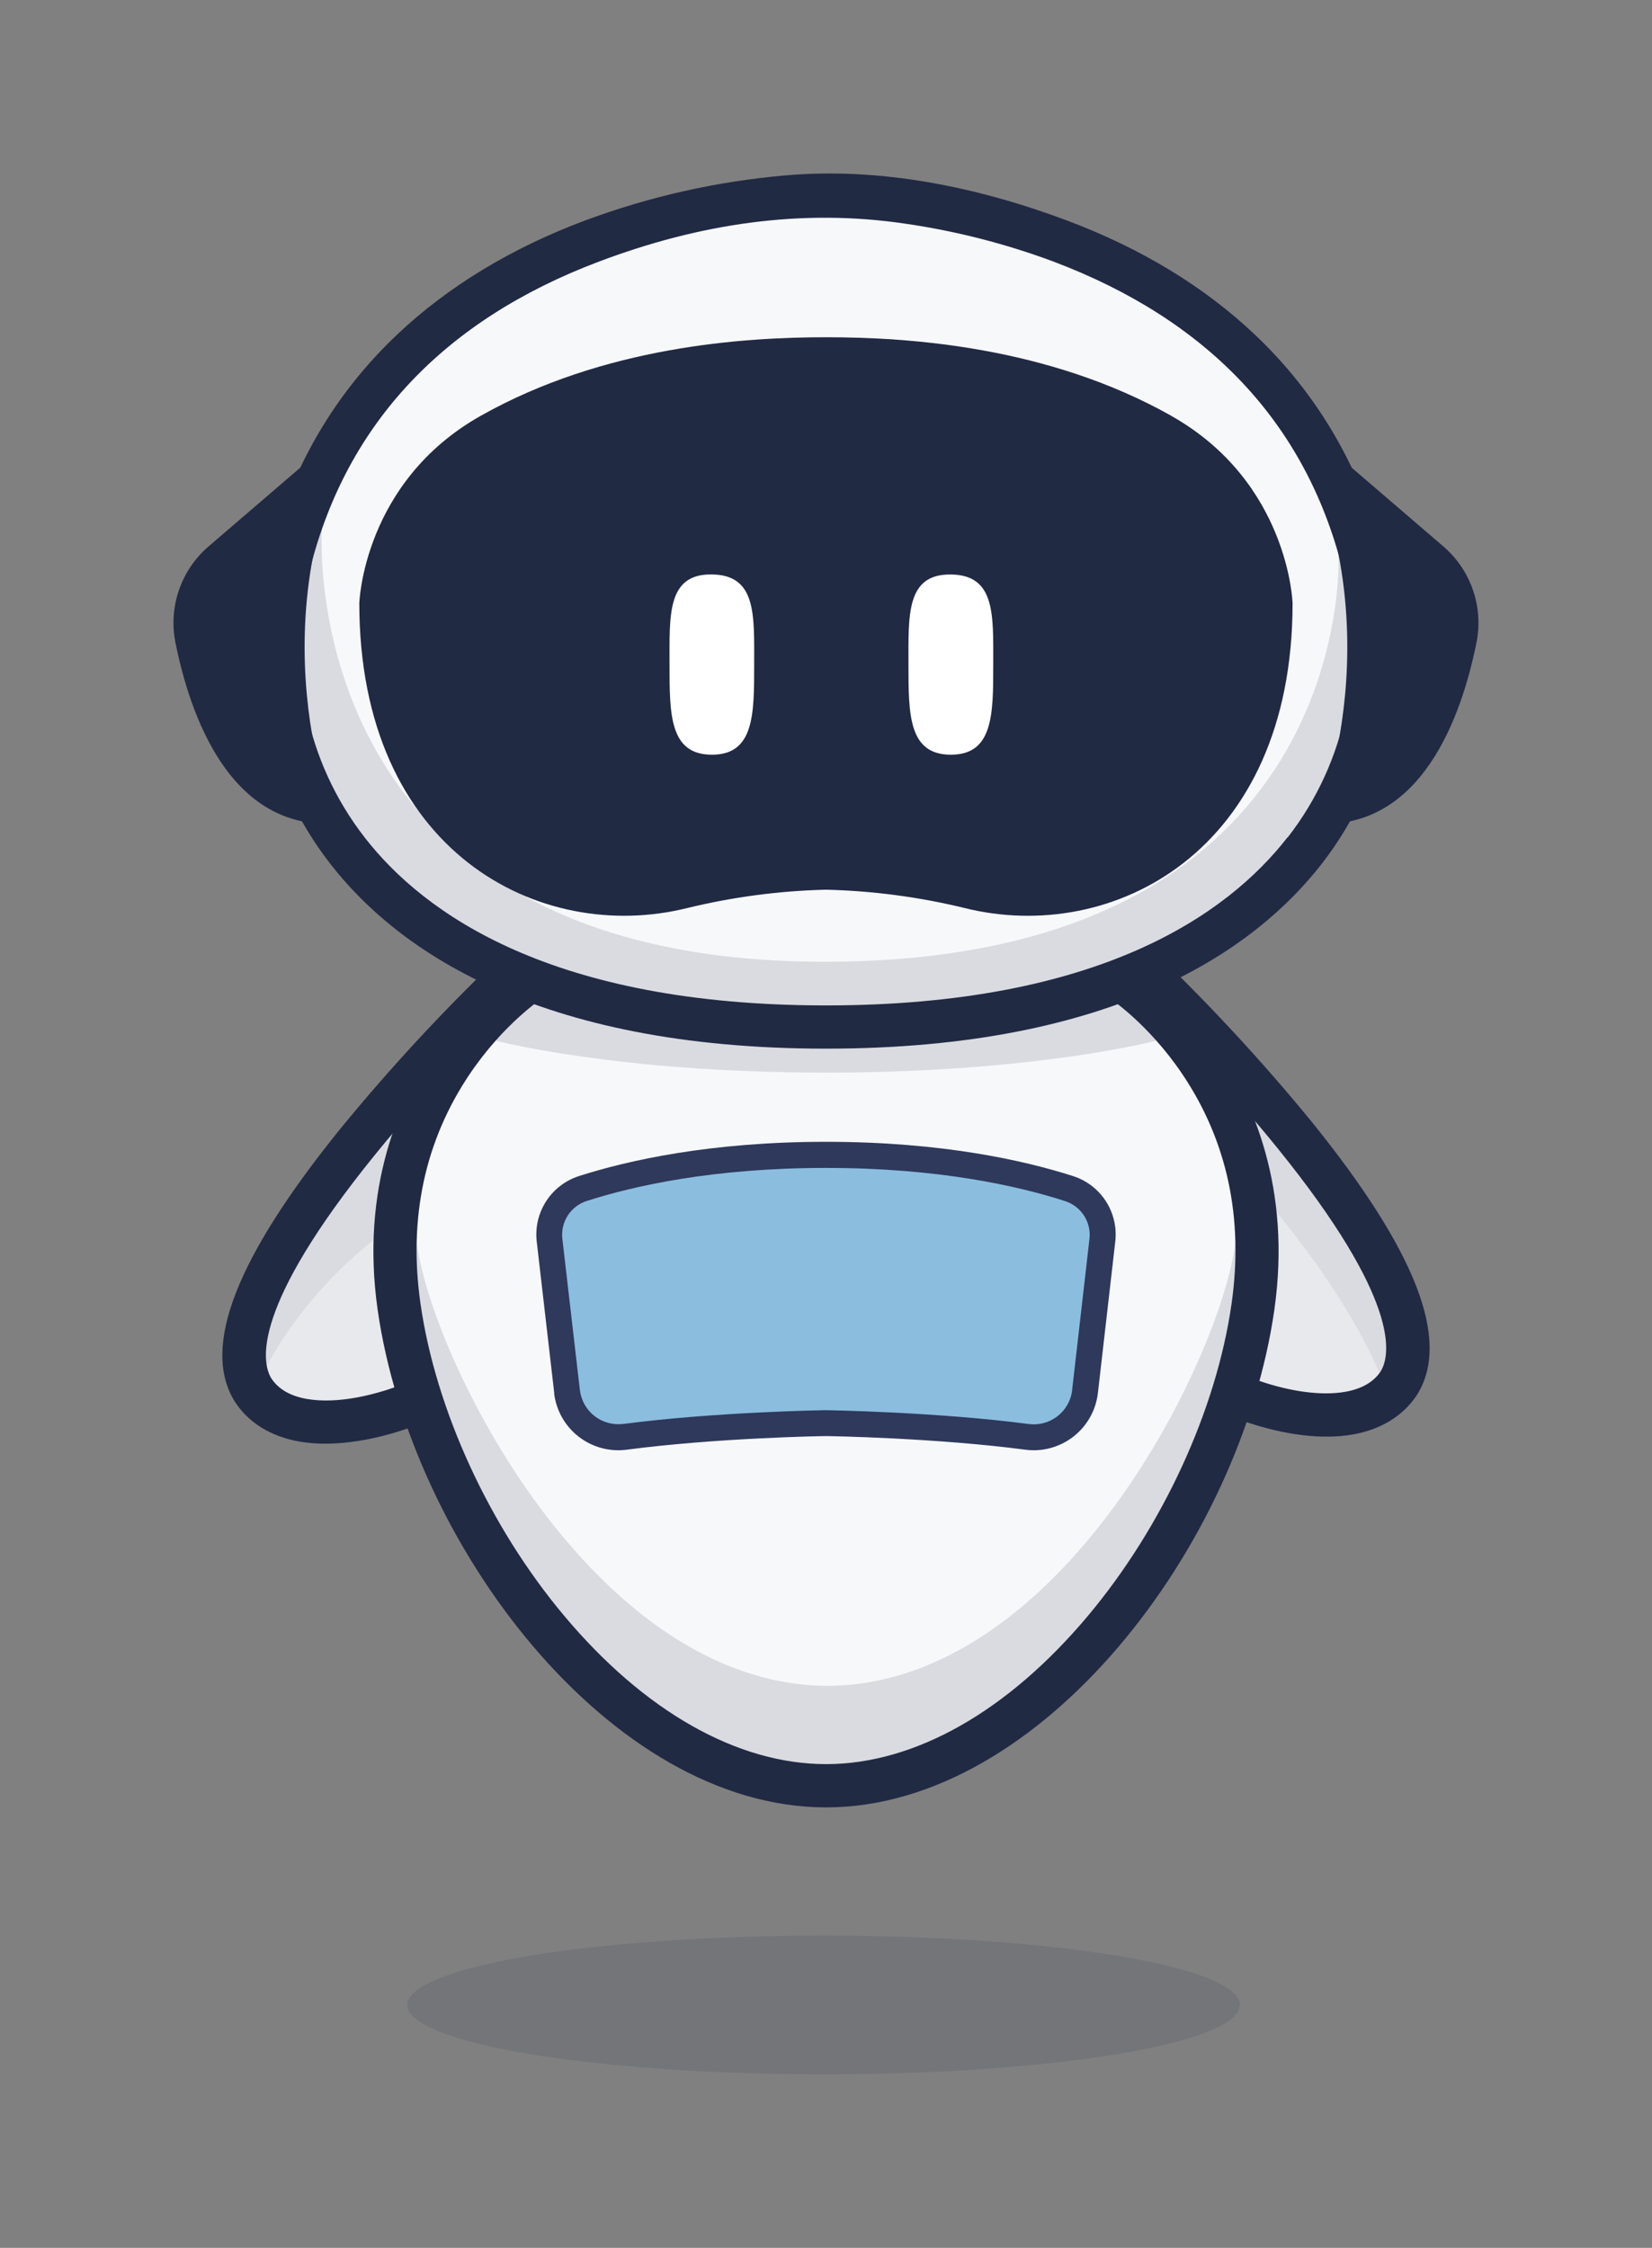
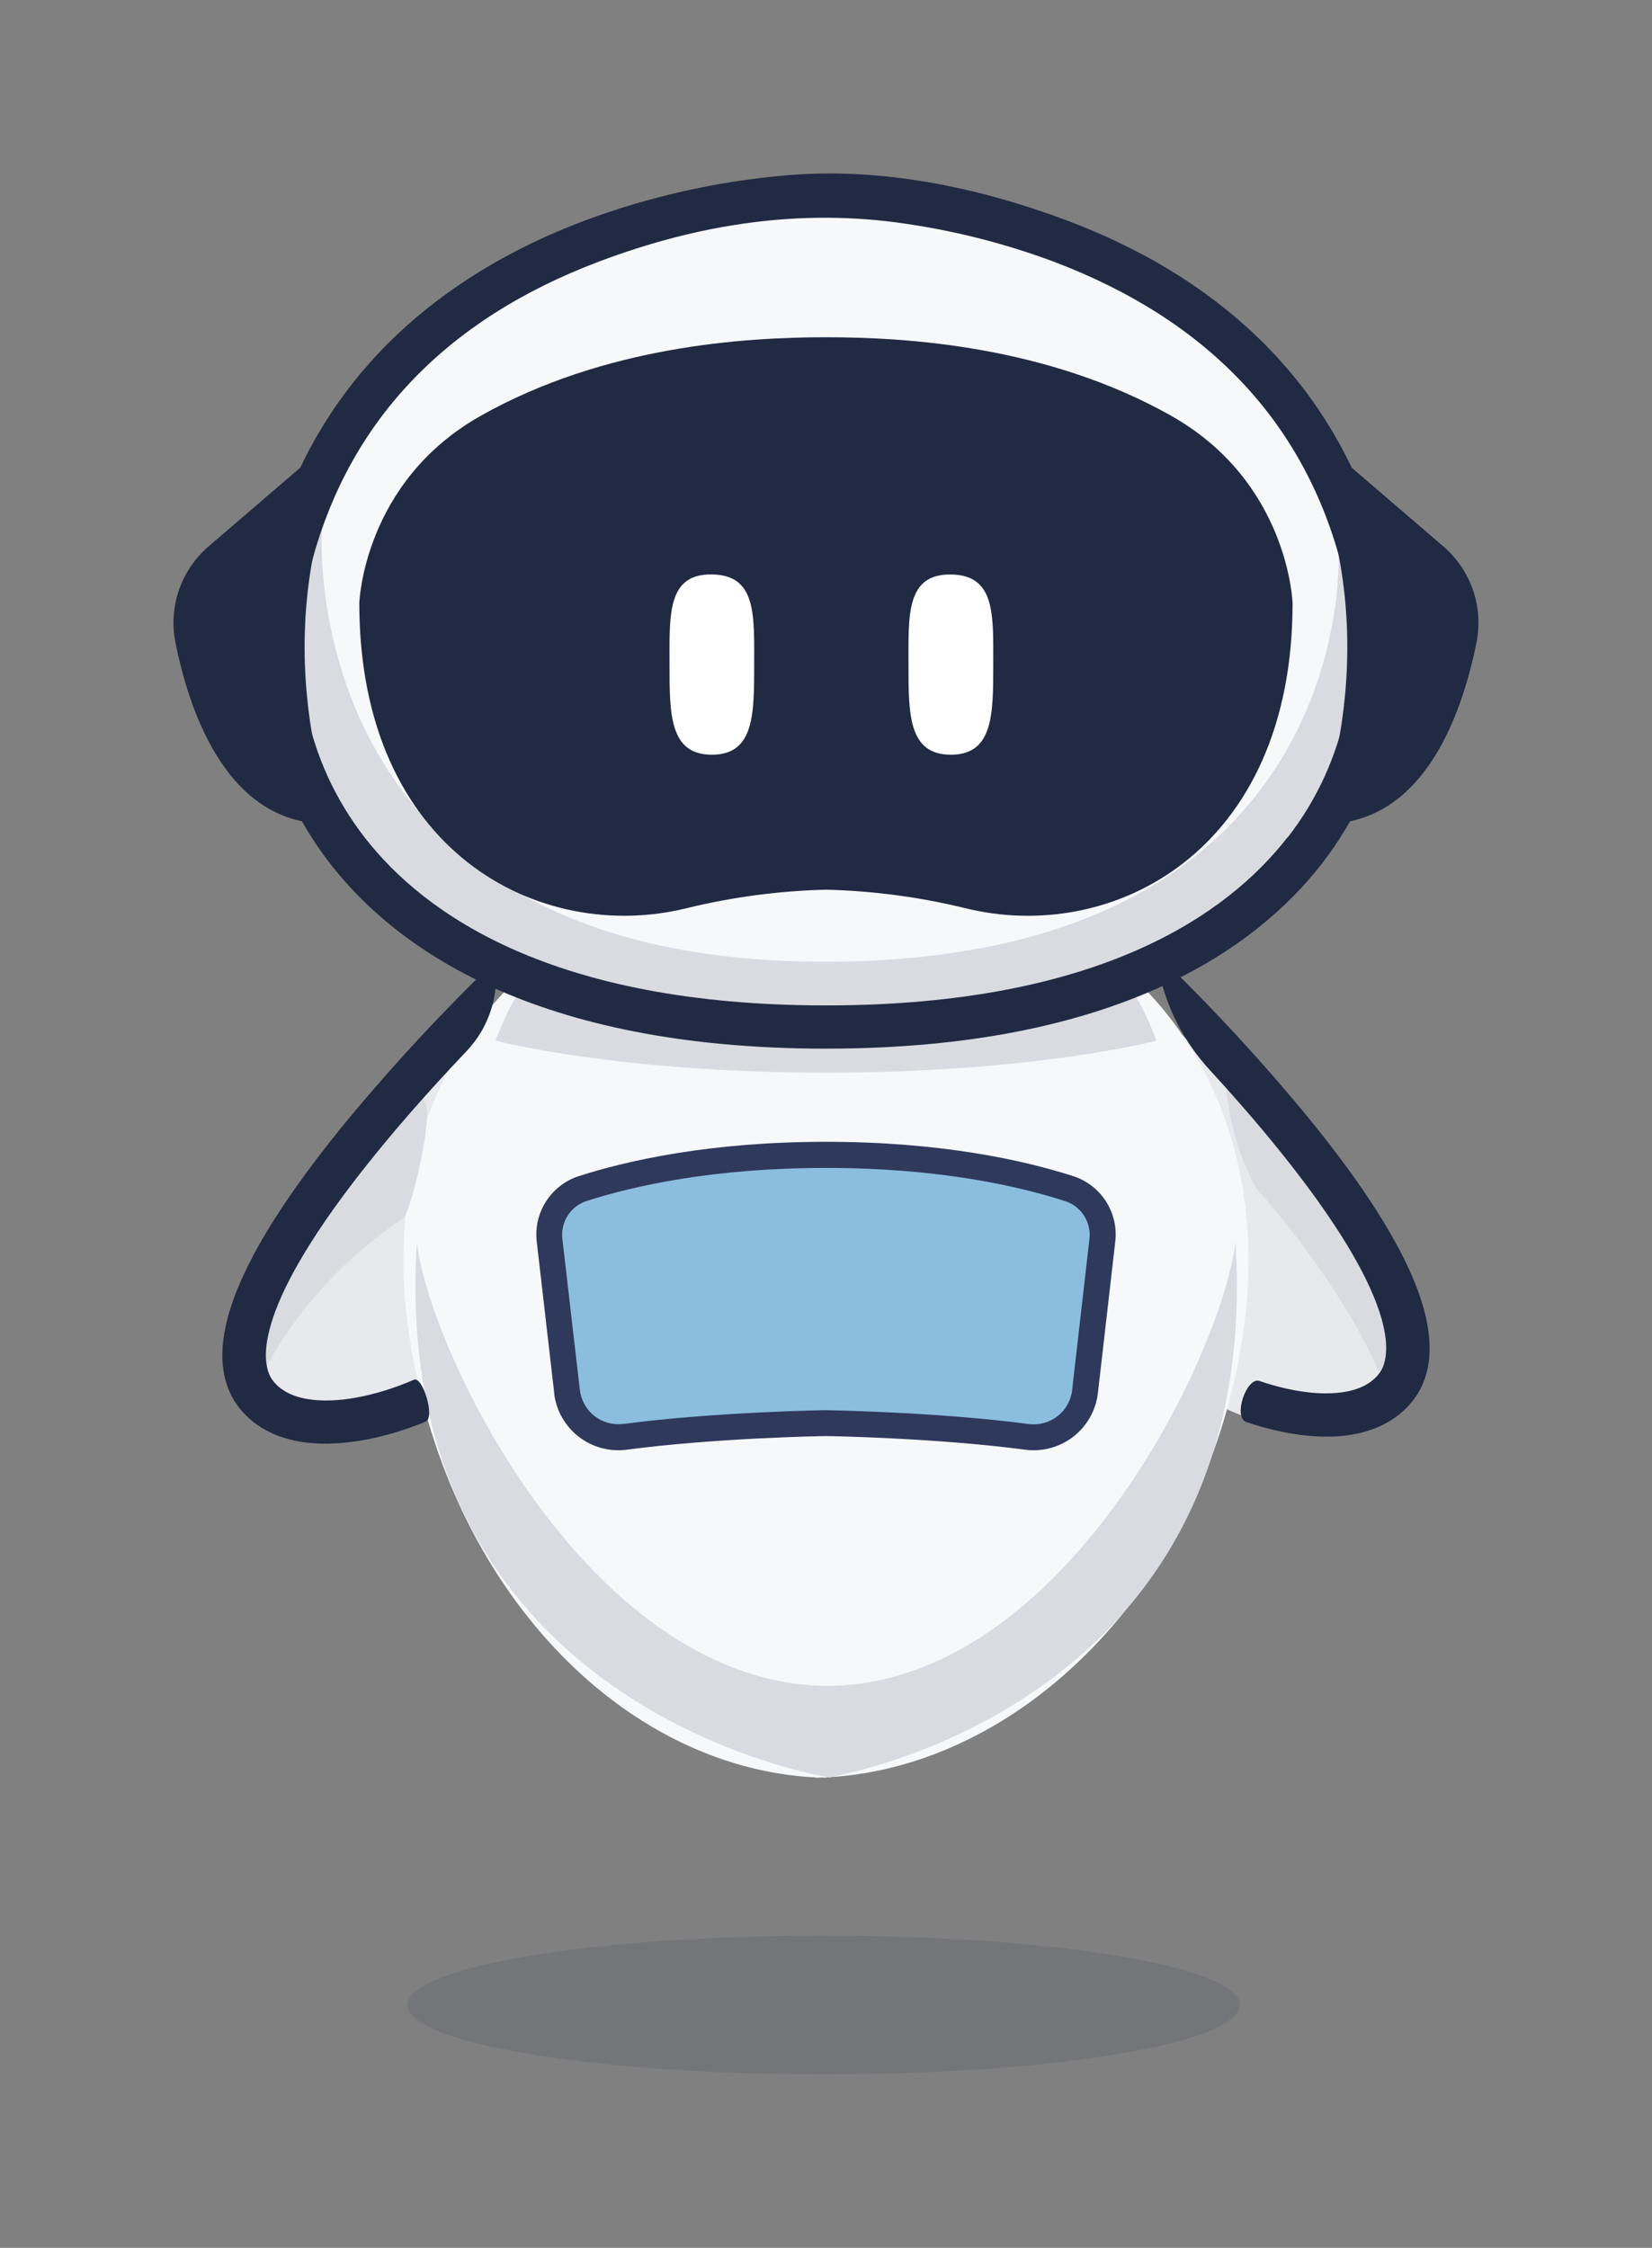
<svg xmlns="http://www.w3.org/2000/svg" id="Ebene_1" data-name="Ebene 1" viewBox="0 0 606.98 825.69">
  <rect x="0" y="0" width="606.98" height="825.69" fill="#808080" stroke="none" />
  <defs>
    <style>.cls-1{fill:none;}.cls-2{clip-path:url(#clip-path);}.cls-3{clip-path:url(#clip-path-2);}.cls-4{fill:#f7f8fa;}.cls-5{clip-path:url(#clip-path-3);}.cls-6{fill:#e9f3f4;}.cls-7{clip-path:url(#clip-path-5);}.cls-8{clip-path:url(#clip-path-7);}.cls-9{clip-path:url(#clip-path-9);}.cls-10{fill:#e8e9ed;}.cls-11{clip-path:url(#clip-path-11);}.cls-12{clip-path:url(#clip-path-13);}.cls-13{clip-path:url(#clip-path-15);}.cls-14{clip-path:url(#clip-path-17);}.cls-15{clip-path:url(#clip-path-19);}.cls-16{clip-path:url(#clip-path-21);}.cls-17{clip-path:url(#clip-path-23);}.cls-18{clip-path:url(#clip-path-25);}.cls-19{clip-path:url(#clip-path-27);}.cls-20{clip-path:url(#clip-path-29);}.cls-21{clip-path:url(#clip-path-31);}.cls-22{clip-path:url(#clip-path-33);}.cls-23{clip-path:url(#clip-path-35);}.cls-24{clip-path:url(#clip-path-37);}.cls-25{clip-path:url(#clip-path-39);}.cls-26{clip-path:url(#clip-path-41);}.cls-27{clip-path:url(#clip-path-43);}.cls-28{clip-path:url(#clip-path-45);}.cls-29{clip-path:url(#clip-path-47);}.cls-30{clip-path:url(#clip-path-49);}.cls-31{clip-path:url(#clip-path-51);}.cls-32{clip-path:url(#clip-path-53);}.cls-33{clip-path:url(#clip-path-55);}.cls-34{clip-path:url(#clip-path-57);}.cls-35{clip-path:url(#clip-path-59);}.cls-36{clip-path:url(#clip-path-61);}.cls-37{clip-path:url(#clip-path-63);}.cls-38{clip-path:url(#clip-path-65);}.cls-39{clip-path:url(#clip-path-67);}.cls-40{clip-path:url(#clip-path-69);}.cls-41{clip-path:url(#clip-path-71);}.cls-42{clip-path:url(#clip-path-73);}.cls-43{clip-path:url(#clip-path-75);}.cls-44{clip-path:url(#clip-path-77);}.cls-45{clip-path:url(#clip-path-79);}.cls-46{clip-path:url(#clip-path-81);}.cls-47{clip-path:url(#clip-path-83);}.cls-48{clip-path:url(#clip-path-85);}.cls-49{clip-path:url(#clip-path-87);}.cls-50{clip-path:url(#clip-path-89);}.cls-51{clip-path:url(#clip-path-91);}.cls-52{clip-path:url(#clip-path-93);}.cls-53{clip-path:url(#clip-path-95);}.cls-54{clip-path:url(#clip-path-97);}.cls-55{clip-path:url(#clip-path-99);}.cls-56{clip-path:url(#clip-path-101);}.cls-57{clip-path:url(#clip-path-103);}.cls-58{clip-path:url(#clip-path-105);}.cls-59{clip-path:url(#clip-path-107);}.cls-60{clip-path:url(#clip-path-109);}.cls-61{clip-path:url(#clip-path-111);}.cls-62{clip-path:url(#clip-path-113);}.cls-63{clip-path:url(#clip-path-115);}.cls-64{clip-path:url(#clip-path-117);}.cls-65{clip-path:url(#clip-path-119);}.cls-66{clip-path:url(#clip-path-121);}.cls-67{clip-path:url(#clip-path-123);}.cls-68{clip-path:url(#clip-path-125);}.cls-69{clip-path:url(#clip-path-127);}.cls-70{clip-path:url(#clip-path-129);}.cls-71{clip-path:url(#clip-path-131);}.cls-72{clip-path:url(#clip-path-133);}.cls-73{clip-path:url(#clip-path-135);}.cls-74{clip-path:url(#clip-path-137);}.cls-75{clip-path:url(#clip-path-139);}.cls-76{clip-path:url(#clip-path-141);}.cls-77{clip-path:url(#clip-path-143);}.cls-78{clip-path:url(#clip-path-145);}.cls-79{clip-path:url(#clip-path-147);}.cls-80{clip-path:url(#clip-path-149);}.cls-81{clip-path:url(#clip-path-151);}.cls-82{clip-path:url(#clip-path-153);}.cls-83{clip-path:url(#clip-path-155);}.cls-84{clip-path:url(#clip-path-157);}.cls-85{clip-path:url(#clip-path-159);}.cls-86{clip-path:url(#clip-path-161);}.cls-87{fill:#d9dbe1;}.cls-88{clip-path:url(#clip-path-163);}.cls-89{clip-path:url(#clip-path-165);}.cls-90{clip-path:url(#clip-path-167);}.cls-91{clip-path:url(#clip-path-169);}.cls-92{clip-path:url(#clip-path-171);}.cls-93{fill:#212a43;}.cls-94{clip-path:url(#clip-path-173);}.cls-95{clip-path:url(#clip-path-175);}.cls-96{clip-path:url(#clip-path-177);}.cls-97{fill:#fff;}.cls-98{clip-path:url(#clip-path-179);}.cls-99{clip-path:url(#clip-path-181);}.cls-100{clip-path:url(#clip-path-182);}.cls-101{clip-path:url(#clip-path-183);}.cls-102{clip-path:url(#clip-path-185);}.cls-103{clip-path:url(#clip-path-187);}.cls-104{clip-path:url(#clip-path-189);}.cls-105{clip-path:url(#clip-path-190);}.cls-106{clip-path:url(#clip-path-191);}.cls-107{clip-path:url(#clip-path-192);}.cls-108{clip-path:url(#clip-path-193);}.cls-109{fill:#8bbddf;}.cls-110{clip-path:url(#clip-path-195);}.cls-111{fill:#2e395b;}.cls-112{clip-path:url(#clip-path-197);}.cls-113{fill:#000e36;isolation:isolate;opacity:0.09;}</style>
    <clipPath id="clip-path">
      <path class="cls-1" d="M309.1,72v-.47s-1,.06-2.83.21c-1.75-.15-2.71-.21-2.74-.21V72c-32.47,3.07-195.91,24.94-200,154.65-4.24,135.46,162.11,148.83,200,150v.09h5.57v-.09c37.38-1.13,198.62-14.56,194.39-150C499.4,97.17,341,75.16,309.1,72Z" />
    </clipPath>
    <clipPath id="clip-path-2">
      <rect class="cls-1" x="-13998.89" y="-7829.15" width="19782.49" height="11599.27" />
    </clipPath>
    <clipPath id="clip-path-3">
      <polygon class="cls-1" points="303.49 71.57 303.49 71.57 303.49 71.57 303.49 71.57" />
    </clipPath>
    <clipPath id="clip-path-5">
      <path class="cls-1" d="M303.49,71.57Z" />
    </clipPath>
    <clipPath id="clip-path-7">
      <path class="cls-1" d="M309.1,72v-.47s-1,.06-2.83.21c-1.75-.15-2.71-.21-2.74-.21V72c-25.91,2.43-135,16.83-180.24,88.22C276.1,190.72,378.1,146.62,432.1,110.45c-47.82-29-105.16-36.65-123-38.39" />
    </clipPath>
    <clipPath id="clip-path-9">
      <path class="cls-1" d="M88.33,503.45c-12.87-44.8,105.88-142.3,105.88-142.3l32.55,24.78q-28.69,46.31-34.43,63.1c-6.81,20-.43,34.4,0,41.72l-31.05,21.84S101.2,548.15,88.33,503.45Z" />
    </clipPath>
    <clipPath id="clip-path-11">
      <path class="cls-1" d="M513.74,503.45c12.87-44.75-103-145.15-103-145.15l-37.26,22q35.4,45.26,41.61,63.1c7.24,20.83-2.42,40.37-5.31,47.38l31.05,21.84S500.87,548.22,513.74,503.45Z" />
    </clipPath>
    <clipPath id="clip-path-13">
      <polyline class="cls-1" points="322.88 653.33 325.35 653.33 322.88 653.33" />
    </clipPath>
    <clipPath id="clip-path-15">
      <line class="cls-1" x1="325.35" y1="653.38" x2="325.35" y2="653.38" />
    </clipPath>
    <clipPath id="clip-path-17">
      <line class="cls-1" x1="330.1" y1="653.45" x2="330.1" y2="653.45" />
    </clipPath>
    <clipPath id="clip-path-19">
      <line class="cls-1" x1="325.47" y1="653.38" x2="325.47" y2="653.38" />
    </clipPath>
    <clipPath id="clip-path-21">
      <polyline class="cls-1" points="318.95 653.26 320.58 653.26 318.95 653.26" />
    </clipPath>
    <clipPath id="clip-path-23">
      <polyline class="cls-1" points="320.58 653.29 322.25 653.29 320.58 653.29" />
    </clipPath>
    <clipPath id="clip-path-25">
      <line class="cls-1" x1="322.25" y1="653.32" x2="322.25" y2="653.32" />
    </clipPath>
    <clipPath id="clip-path-27">
      <polyline class="cls-1" points="317.39 653.23 318.95 653.23 317.39 653.23" />
    </clipPath>
    <clipPath id="clip-path-29">
      <line class="cls-1" x1="335.63" y1="653.57" x2="335.63" y2="653.57" />
    </clipPath>
    <clipPath id="clip-path-31">
      <line class="cls-1" x1="334.72" y1="653.55" x2="334.72" y2="653.55" />
    </clipPath>
    <clipPath id="clip-path-33">
      <line class="cls-1" x1="335.34" y1="653.56" x2="335.34" y2="653.56" />
    </clipPath>
    <clipPath id="clip-path-35">
      <path class="cls-1" d="M334.41,653.55Z" />
    </clipPath>
    <clipPath id="clip-path-37">
      <polyline class="cls-1" points="331.27 653.45 332.27 653.45 331.27 653.45" />
    </clipPath>
    <clipPath id="clip-path-39">
      <line class="cls-1" x1="330.7" y1="653.45" x2="330.7" y2="653.45" />
    </clipPath>
    <clipPath id="clip-path-41">
      <polyline class="cls-1" points="333.55 653.53 334.41 653.53 333.55 653.53" />
    </clipPath>
    <clipPath id="clip-path-43">
      <polyline class="cls-1" points="332.31 653.51 333.55 653.51 332.31 653.51" />
    </clipPath>
    <clipPath id="clip-path-45">
      <path class="cls-1" d="M334.45,653.55Z" />
    </clipPath>
    <clipPath id="clip-path-47">
      <line class="cls-1" x1="305.15" y1="653" x2="305.15" y2="653" />
    </clipPath>
    <clipPath id="clip-path-49">
      <line class="cls-1" x1="304.77" y1="652.99" x2="304.77" y2="652.99" />
    </clipPath>
    <clipPath id="clip-path-51">
      <polyline class="cls-1" points="307.38 653.04 308.81 653.04 307.38 653.04" />
    </clipPath>
    <clipPath id="clip-path-53">
      <polyline class="cls-1" points="306.34 653.02 307.34 653.02 306.34 653.02" />
    </clipPath>
    <clipPath id="clip-path-55">
      <polyline class="cls-1" points="305.36 653 306.36 653 305.36 653" />
    </clipPath>
    <clipPath id="clip-path-57">
      <line class="cls-1" x1="303.64" y1="652.97" x2="303.64" y2="652.97" />
    </clipPath>
    <clipPath id="clip-path-59">
      <line class="cls-1" x1="303.88" y1="652.98" x2="303.88" y2="652.98" />
    </clipPath>
    <clipPath id="clip-path-61">
      <line class="cls-1" x1="304.16" y1="652.98" x2="304.16" y2="652.98" />
    </clipPath>
    <clipPath id="clip-path-63">
      <line class="cls-1" x1="304.42" y1="652.98" x2="304.42" y2="652.98" />
    </clipPath>
    <clipPath id="clip-path-65">
      <polyline class="cls-1" points="313.52 653.15 315.61 653.15 313.52 653.15" />
    </clipPath>
    <clipPath id="clip-path-67">
      <line class="cls-1" x1="312.1" y1="653.13" x2="312.1" y2="653.13" />
    </clipPath>
    <clipPath id="clip-path-69">
      <polyline class="cls-1" points="312.94 653.14 313.52 653.14 312.94 653.14" />
    </clipPath>
    <clipPath id="clip-path-71">
      <line class="cls-1" x1="312.19" y1="653.13" x2="312.19" y2="653.13" />
    </clipPath>
    <clipPath id="clip-path-73">
      <path class="cls-1" d="M308.81,653.07Z" />
    </clipPath>
    <clipPath id="clip-path-75">
      <polyline class="cls-1" points="315.61 653.19 317.4 653.19 315.61 653.19" />
    </clipPath>
    <clipPath id="clip-path-77">
      <polyline class="cls-1" points="311.18 653.11 312.07 653.11 311.18 653.11" />
    </clipPath>
    <clipPath id="clip-path-79">
      <polyline class="cls-1" points="308.83 653.07 309.92 653.07 308.83 653.07" />
    </clipPath>
    <clipPath id="clip-path-81">
      <polyline class="cls-1" points="309.92 653.09 311.18 653.09 309.92 653.09" />
    </clipPath>
    <clipPath id="clip-path-83">
      <line class="cls-1" x1="334.47" y1="653.55" x2="334.47" y2="653.55" />
    </clipPath>
    <clipPath id="clip-path-85">
      <line class="cls-1" x1="303.49" y1="652.97" x2="303.49" y2="652.97" />
    </clipPath>
    <clipPath id="clip-path-87">
      <line class="cls-1" x1="276.89" y1="653.45" x2="276.89" y2="653.45" />
    </clipPath>
    <clipPath id="clip-path-89">
      <line class="cls-1" x1="276.28" y1="653.45" x2="276.28" y2="653.45" />
    </clipPath>
    <clipPath id="clip-path-91">
      <polyline class="cls-1" points="275.72 653.45 274.72 653.45 275.72 653.45" />
    </clipPath>
    <clipPath id="clip-path-93">
      <line class="cls-1" x1="302.82" y1="652.98" x2="302.82" y2="652.98" />
    </clipPath>
    <clipPath id="clip-path-95">
      <line class="cls-1" x1="281.51" y1="653.38" x2="281.51" y2="653.38" />
    </clipPath>
    <clipPath id="clip-path-97">
      <line class="cls-1" x1="284.73" y1="653.32" x2="284.73" y2="653.32" />
    </clipPath>
    <clipPath id="clip-path-99">
      <polyline class="cls-1" points="284.1 653.33 281.62 653.33 284.1 653.33" />
    </clipPath>
    <clipPath id="clip-path-101">
      <line class="cls-1" x1="281.63" y1="653.38" x2="281.63" y2="653.38" />
    </clipPath>
    <clipPath id="clip-path-103">
      <polyline class="cls-1" points="286.4 653.29 284.73 653.29 286.4 653.29" />
    </clipPath>
    <clipPath id="clip-path-105">
      <polyline class="cls-1" points="274.67 653.51 273.44 653.51 274.67 653.51" />
    </clipPath>
    <clipPath id="clip-path-107">
      <line class="cls-1" x1="272.26" y1="653.55" x2="272.26" y2="653.55" />
    </clipPath>
    <clipPath id="clip-path-109">
      <line class="cls-1" x1="271.64" y1="653.56" x2="271.64" y2="653.56" />
    </clipPath>
    <clipPath id="clip-path-111">
      <polyline class="cls-1" points="273.44 653.53 272.57 653.53 273.44 653.53" />
    </clipPath>
    <clipPath id="clip-path-113">
      <path class="cls-1" d="M303.5,376.71,193.18,357.06S135.8,400.3,150.71,492.88c14.66,90.93,77.86,156.35,148.89,160V653a17.88,17.88,0,0,0,1.94-.07,16,16,0,0,1,1.95.07v-.14c71.17-3.6,138.12-69,152.78-160,14.92-92.58-42.47-135.82-42.47-135.82Z" />
    </clipPath>
    <clipPath id="clip-path-115">
      <line class="cls-1" x1="271.35" y1="653.57" x2="271.35" y2="653.57" />
    </clipPath>
    <clipPath id="clip-path-117">
      <path class="cls-1" d="M272.57,653.55Z" />
    </clipPath>
    <clipPath id="clip-path-119">
      <line class="cls-1" x1="272.52" y1="653.55" x2="272.52" y2="653.55" />
    </clipPath>
    <clipPath id="clip-path-121">
      <path class="cls-1" d="M272.53,653.55Z" />
    </clipPath>
    <clipPath id="clip-path-123">
      <polyline class="cls-1" points="280.98 653.39 276.89 653.47 280.98 653.39" />
    </clipPath>
    <clipPath id="clip-path-125">
      <polyline class="cls-1" points="300.64 653.02 299.64 653.02 300.64 653.02" />
    </clipPath>
    <clipPath id="clip-path-127">
      <polyline class="cls-1" points="301.62 653 300.62 653 301.62 653" />
    </clipPath>
    <clipPath id="clip-path-129">
      <polyline class="cls-1" points="299.6 653.04 298.17 653.04 299.6 653.04" />
    </clipPath>
    <clipPath id="clip-path-131">
      <line class="cls-1" x1="301.83" y1="653" x2="301.83" y2="653" />
    </clipPath>
    <clipPath id="clip-path-133">
      <line class="cls-1" x1="303.34" y1="652.97" x2="303.34" y2="652.97" />
    </clipPath>
    <clipPath id="clip-path-135">
      <line class="cls-1" x1="303.1" y1="652.98" x2="303.1" y2="652.98" />
    </clipPath>
    <clipPath id="clip-path-137">
      <path class="cls-1" d="M298.17,653.07Z" />
    </clipPath>
    <clipPath id="clip-path-139">
      <line class="cls-1" x1="302.56" y1="652.98" x2="302.56" y2="652.98" />
    </clipPath>
    <clipPath id="clip-path-141">
      <polyline class="cls-1" points="298.16 653.07 297.06 653.07 298.16 653.07" />
    </clipPath>
    <clipPath id="clip-path-143">
      <polyline class="cls-1" points="294.1 653.14 293.51 653.14 294.1 653.14" />
    </clipPath>
    <clipPath id="clip-path-145">
      <polyline class="cls-1" points="293.46 653.15 291.38 653.15 293.46 653.15" />
    </clipPath>
    <clipPath id="clip-path-147">
      <polyline class="cls-1" points="288.04 653.26 286.4 653.26 288.04 653.26" />
    </clipPath>
    <clipPath id="clip-path-149">
      <polyline class="cls-1" points="289.59 653.23 288.04 653.23 289.59 653.23" />
    </clipPath>
    <clipPath id="clip-path-151">
      <polyline class="cls-1" points="291.38 653.19 289.59 653.19 291.38 653.19" />
    </clipPath>
    <clipPath id="clip-path-153">
      <polyline class="cls-1" points="297.1 653.09 295.84 653.09 297.1 653.09" />
    </clipPath>
    <clipPath id="clip-path-155">
      <polyline class="cls-1" points="295.81 653.11 294.91 653.11 295.81 653.11" />
    </clipPath>
    <clipPath id="clip-path-157">
      <line class="cls-1" x1="294.79" y1="653.13" x2="294.79" y2="653.13" />
    </clipPath>
    <clipPath id="clip-path-159">
      <line class="cls-1" x1="294.91" y1="653.13" x2="294.91" y2="653.13" />
    </clipPath>
    <clipPath id="clip-path-161">
      <path class="cls-1" d="M118.28,194.11S106.79,353.27,303,353.27s188.8-149.53,188.8-149.53,60,173-188.26,173S103.41,204.27,118.28,194.11" />
    </clipPath>
    <clipPath id="clip-path-163">
      <path class="cls-1" d="M93.72,510.68C88.33,493,114.51,447.5,151.23,406.13c12.92-14.56,0,39.32-3.06,41.37C116.25,468.89,99.63,496.35,93.72,510.68Z" />
    </clipPath>
    <clipPath id="clip-path-165">
      <path class="cls-1" d="M303.5,394c77,0,121.37-11.74,121.37-11.74s-8-22.18-12.13-18.91-109,13.33-109.25,13.35-105.17-10.08-109.25-13.35-12.14,18.91-12.14,18.91S226.51,394,303.48,394h0Z" />
    </clipPath>
    <clipPath id="clip-path-167">
      <path class="cls-1" d="M453.89,456.54C448.52,498.7,390.24,618.83,304,619.26c-86.29-.44-145.49-120.56-150.85-162.72-10,161.81,133.32,193,150.4,196.14V653l.83-.14.83.14v-.29c17-3.15,158.75-34.36,148.74-196.14" />
    </clipPath>
    <clipPath id="clip-path-169">
      <path class="cls-1" d="M461.58,436.54s31.49,34.3,46.14,69.85c7.3-23.91-1.65-67.42-57.8-114.08Q451,417,461.58,436.54Z" />
    </clipPath>
    <clipPath id="clip-path-171">
      <path class="cls-1" d="M430.38,152.75c-45.43-25.6-96.78-28.87-126.89-28.87S222,127.15,176.6,152.75c-43.23,24.37-44.58,68.8-44.58,68.8,0,91.34,66.31,125.46,120.45,112a240.32,240.32,0,0,1,51-6.75,240.32,240.32,0,0,1,51,6.75c54.15,13.48,120.45-20.64,120.45-112,0,0-1.34-44.43-44.58-68.8" />
    </clipPath>
    <clipPath id="clip-path-173">
      <path class="cls-1" d="M134.85,150.73,76.69,200.66a37,37,0,0,0-12.25,35.28C69.87,263,84.58,305,123.51,302.51c0,0-32.49-75.48,11.34-151.78" />
    </clipPath>
    <clipPath id="clip-path-175">
      <path class="cls-1" d="M182.29,352.65a708,708,0,0,0-57.19,61.91c-38.34,47.39-51.1,80.11-39,100l.1.16c5,7.82,13.23,12.94,23.79,14.79,13.08,2.3,29.91-.56,46.37-7.29,3.67-1.49-1.11-16.77-4.24-15.42-14.22,6.12-28.72,8.94-39.38,7.06-6.11-1.07-10.51-3.64-13.09-7.62C96,500.12,92.59,480,137.48,424.53c11.54-14.27,23.72-27.67,33.74-38.2Q183.83,373.09,182.29,352.65Z" />
    </clipPath>
    <clipPath id="clip-path-177">
      <path class="cls-1" d="M261.56,277.22c15.54,0,15.54-14.77,15.54-33.1S278,211.2,261.53,211,246,225.84,246,244.12,246,277.22,261.56,277.22Z" />
    </clipPath>
    <clipPath id="clip-path-179">
      <path class="cls-1" d="M349.36,277.22c15.58,0,15.58-14.82,15.58-33.1s.87-32.92-15.58-33.1-15.57,14.82-15.57,33.1S333.79,277.22,349.36,277.22Z" />
    </clipPath>
    <clipPath id="clip-path-181">
      <rect class="cls-1" x="94.3" y="63.73" width="418.37" height="321.47" />
    </clipPath>
    <clipPath id="clip-path-182">
      <rect class="cls-1" x="85.94" y="60.9" width="433.38" height="331.41" />
    </clipPath>
    <clipPath id="clip-path-183">
      <path class="cls-1" d="M460.92,122.78C442.36,105.24,419.19,91.19,392.05,81c-32.72-12.26-68.49-19.68-103.51-16.56A280.93,280.93,0,0,0,214.93,81c-27.14,10.18-50.31,24.23-68.87,41.77-23.34,22-39.34,49.61-47.54,81.9-10.14,39.88-1.79,81,22.9,112.71,24.06,30.93,75.17,67.81,182.07,67.81s158-36.88,182.08-67.81c24.68-31.75,33-72.83,22.9-112.71C500.26,172.39,484.26,144.83,460.92,122.78ZM473,307.63c-21.88,28.14-69.06,61.68-169.53,61.68S155.84,335.77,134,307.63c-21.65-27.84-29-63.94-20-99,13.48-53.18,49.19-91.1,106.14-112.57,36.46-13.75,74-19.65,112.68-13.87A264.38,264.38,0,0,1,387,96.06c56.91,21.47,92.63,59.34,106.14,112.53,8.92,35.1,1.62,71.2-20,99" />
    </clipPath>
    <clipPath id="clip-path-185">
      <path class="cls-1" d="M472.1,150.73l58.16,49.93a37,37,0,0,1,12.25,35.28C537.08,263,522.38,305,483.44,302.51c0,0,32.49-75.48-11.34-151.78" />
    </clipPath>
    <clipPath id="clip-path-187">
      <path class="cls-1" d="M447.1,384.94c-14.3-20.92-30.17-31.24-30.84-31.67l-8.6,13.36c.14.09,14.22,9.36,26.7,27.83C450.9,419,457,447.38,452.5,478.91c-5.57,39-25.28,81.82-52.72,114.56C370.3,628.64,336.1,648,303.51,648s-66.81-19.38-96.29-54.57c-27.44-32.72-47.12-75.54-52.72-114.54-4.51-31.53,1.6-59.94,18.14-84.45,12.48-18.47,26.56-27.74,26.7-27.83l-8.6-13.36c-.67.43-16.53,10.75-30.84,31.67-13.16,19.25-27.51,51.57-21.14,96.22,12.34,86.29,85.39,182.75,164.73,182.75s152.4-96.48,164.73-182.75c6.38-44.65-8-77-21.14-96.22" />
    </clipPath>
    <clipPath id="clip-path-189">
      <rect class="cls-1" x="413.78" y="350.01" width="111.52" height="177.67" />
    </clipPath>
    <clipPath id="clip-path-190">
      <rect class="cls-1" x="417.34" y="341.32" width="127.46" height="191.2" />
    </clipPath>
    <clipPath id="clip-path-191">
      <path class="cls-1" d="M444.81,393.37c7.92,8.62,16.53,18.42,24.8,28.65,44.81,55.42,41.38,75.49,37.75,81.6-2.59,4-7,6.55-13.1,7.62-8.7,1.53-20-.06-31.54-4-4.65-1.6-9.89,13.4-4.73,15.13,14,4.73,27.89,6.52,39,4.55,10.57-1.85,18.79-7,23.79-14.79l.1-.16c12.08-19.91-.68-52.63-39-100a709.45,709.45,0,0,0-57.19-61.9A76.57,76.57,0,0,0,444.81,393.37Z" />
    </clipPath>
    <clipPath id="clip-path-192">
      <rect class="cls-1" x="404.6" y="341.32" width="127.46" height="191.2" />
    </clipPath>
    <clipPath id="clip-path-193">
      <path class="cls-1" d="M214.16,436.61c16.16-5.18,46.32-12.36,89.33-12.36s73.17,7.18,89.33,12.36A17.7,17.7,0,0,1,405,455.45l-6.37,55.62a19,19,0,0,1-21.05,16.7l-.32,0c-33.88-4.46-73.81-5-73.81-5s-39.93.57-73.81,5a19,19,0,0,1-21.32-16.35c0-.1,0-.21,0-.31l-6.38-55.62a17.7,17.7,0,0,1,12.22-18.88" />
    </clipPath>
    <clipPath id="clip-path-195">
      <path class="cls-1" d="M379.84,532.71a23.85,23.85,0,0,1-3.16-.21c-32.56-4.29-71.31-5-73.19-5s-40.63.7-73.18,5a23.76,23.76,0,0,1-26.68-20.43c0-.14,0-.28,0-.42L197.2,456a22.55,22.55,0,0,1,15.51-24c17.91-5.74,48.2-12.59,90.78-12.59s72.87,6.85,90.78,12.59a22.54,22.54,0,0,1,15.51,24l-6.38,55.62A23.77,23.77,0,0,1,379.84,532.71ZM303.49,518h.07c.4,0,40.6.63,74.36,5.07a14.23,14.23,0,0,0,16-12.22l0-.25L400.3,455a13,13,0,0,0-8.94-13.8C374.09,435.61,344.83,429,303.48,429s-70.61,6.59-87.87,12.13a13,13,0,0,0-9,13.8l6.44,55.62a14.23,14.23,0,0,0,15.77,12.5l.23,0c33.76-4.44,74-5.06,74.36-5.07Z" />
    </clipPath>
    <clipPath id="clip-path-197">
      <ellipse class="cls-1" cx="302.63" cy="736.46" rx="152.96" ry="25.49" />
    </clipPath>
  </defs>
  <g class="cls-2">
    <g class="cls-3">
      <rect class="cls-4" x="39.72" y="7.84" width="527.55" height="432.6" />
    </g>
  </g>
  <g class="cls-5">
    <g class="cls-3">
      <rect class="cls-6" x="239.75" y="7.84" width="127.47" height="127.46" />
    </g>
  </g>
  <g class="cls-7">
    <g class="cls-3">
      <rect class="cls-6" x="239.76" y="7.84" width="127.47" height="127.46" />
    </g>
  </g>
  <g class="cls-8">
    <g class="cls-3">
      <rect class="cls-4" x="59.56" y="7.84" width="436.25" height="226.34" />
    </g>
  </g>
  <g class="cls-9">
    <g class="cls-3">
      <rect class="cls-10" x="23.62" y="297.42" width="266.87" height="292.3" />
    </g>
  </g>
  <g class="cls-11">
    <g class="cls-3">
      <rect class="cls-10" x="309.71" y="294.59" width="268.76" height="295.21" />
    </g>
  </g>
  <g class="cls-12">
    <g class="cls-3">
      <rect class="cls-6" x="259.15" y="589.6" width="129.94" height="127.51" />
    </g>
  </g>
  <g class="cls-13">
    <g class="cls-3">
      <rect class="cls-6" x="261.62" y="589.65" width="127.58" height="127.47" />
    </g>
  </g>
  <g class="cls-14">
    <g class="cls-3">
      <rect class="cls-6" x="266.37" y="589.74" width="128.07" height="127.48" />
    </g>
  </g>
  <g class="cls-15">
    <g class="cls-3">
      <rect class="cls-6" x="261.74" y="589.65" width="128" height="127.48" />
    </g>
  </g>
  <g class="cls-16">
    <g class="cls-3">
      <rect class="cls-6" x="255.22" y="589.53" width="129.1" height="127.5" />
    </g>
  </g>
  <g class="cls-17">
    <g class="cls-3">
      <rect class="cls-6" x="256.85" y="589.56" width="129.13" height="127.5" />
    </g>
  </g>
  <g class="cls-18">
    <g class="cls-3">
      <rect class="cls-6" x="258.52" y="589.59" width="128.09" height="127.48" />
    </g>
  </g>
  <g class="cls-19">
    <g class="cls-3">
      <rect class="cls-6" x="253.66" y="589.5" width="129.02" height="127.5" />
    </g>
  </g>
  <g class="cls-20">
    <g class="cls-3">
      <rect class="cls-6" x="271.9" y="589.84" width="127.59" height="127.47" />
    </g>
  </g>
  <g class="cls-21">
    <g class="cls-3">
      <rect class="cls-6" x="270.99" y="589.82" width="128.08" height="127.48" />
    </g>
  </g>
  <g class="cls-22">
    <g class="cls-3">
      <rect class="cls-6" x="271.61" y="589.83" width="127.76" height="127.47" />
    </g>
  </g>
  <g class="cls-23">
    <g class="cls-3">
      <rect class="cls-6" x="270.68" y="589.82" width="127.5" height="127.46" />
    </g>
  </g>
  <g class="cls-24">
    <g class="cls-3">
      <rect class="cls-6" x="267.54" y="589.76" width="128.51" height="127.48" />
    </g>
  </g>
  <g class="cls-25">
    <g class="cls-3">
      <rect class="cls-6" x="266.97" y="589.75" width="128.03" height="127.48" />
    </g>
  </g>
  <g class="cls-26">
    <g class="cls-3">
      <rect class="cls-6" x="269.82" y="589.8" width="128.33" height="127.48" />
    </g>
  </g>
  <g class="cls-27">
    <g class="cls-3">
      <rect class="cls-6" x="268.58" y="589.78" width="128.7" height="127.49" />
    </g>
  </g>
  <g class="cls-28">
    <g class="cls-3">
      <rect class="cls-6" x="270.72" y="589.82" width="127.48" height="127.46" />
    </g>
  </g>
  <g class="cls-29">
    <g class="cls-3">
      <rect class="cls-6" x="241.42" y="589.27" width="127.67" height="127.47" />
    </g>
  </g>
  <g class="cls-30">
    <g class="cls-3">
      <rect class="cls-6" x="241.04" y="589.26" width="127.84" height="127.47" />
    </g>
  </g>
  <g class="cls-31">
    <g class="cls-3">
      <rect class="cls-6" x="243.65" y="589.31" width="128.9" height="127.49" />
    </g>
  </g>
  <g class="cls-32">
    <g class="cls-3">
      <rect class="cls-6" x="242.61" y="589.29" width="128.51" height="127.48" />
    </g>
  </g>
  <g class="cls-33">
    <g class="cls-3">
      <rect class="cls-6" x="241.63" y="589.27" width="128.44" height="127.48" />
    </g>
  </g>
  <g class="cls-34">
    <g class="cls-3">
      <rect class="cls-6" x="239.91" y="589.24" width="127.7" height="127.47" />
    </g>
  </g>
  <g class="cls-35">
    <g class="cls-3">
      <rect class="cls-6" x="240.15" y="589.25" width="127.75" height="127.47" />
    </g>
  </g>
  <g class="cls-36">
    <g class="cls-3">
      <rect class="cls-6" x="240.43" y="589.25" width="127.72" height="127.47" />
    </g>
  </g>
  <g class="cls-37">
    <g class="cls-3">
      <rect class="cls-6" x="240.69" y="589.25" width="127.82" height="127.47" />
    </g>
  </g>
  <g class="cls-38">
    <g class="cls-3">
      <rect class="cls-6" x="249.79" y="589.43" width="129.55" height="127.5" />
    </g>
  </g>
  <g class="cls-39">
    <g class="cls-3">
      <rect class="cls-6" x="248.34" y="589.4" width="127.58" height="127.47" />
    </g>
  </g>
  <g class="cls-40">
    <g class="cls-3">
      <rect class="cls-6" x="249.21" y="589.41" width="128.05" height="127.48" />
    </g>
  </g>
  <g class="cls-41">
    <g class="cls-3">
      <rect class="cls-6" x="248.46" y="589.4" width="128.21" height="127.48" />
    </g>
  </g>
  <g class="cls-42">
    <g class="cls-3">
      <rect class="cls-6" x="245.08" y="589.34" width="127.48" height="127.46" />
    </g>
  </g>
  <g class="cls-43">
    <g class="cls-3">
      <rect class="cls-6" x="251.88" y="589.46" width="129.25" height="127.5" />
    </g>
  </g>
  <g class="cls-44">
    <g class="cls-3">
      <rect class="cls-6" x="247.45" y="589.38" width="128.36" height="127.48" />
    </g>
  </g>
  <g class="cls-45">
    <g class="cls-3">
      <rect class="cls-6" x="245.09" y="589.34" width="128.56" height="127.49" />
    </g>
  </g>
  <g class="cls-46">
    <g class="cls-3">
      <rect class="cls-6" x="246.19" y="589.36" width="128.72" height="127.49" />
    </g>
  </g>
  <g class="cls-47">
    <g class="cls-3">
      <rect class="cls-6" x="270.73" y="589.82" width="127.72" height="127.47" />
    </g>
  </g>
  <g class="cls-48">
    <g class="cls-3">
      <rect class="cls-6" x="239.61" y="589.24" width="127.77" height="127.47" />
    </g>
  </g>
  <g class="cls-49">
    <g class="cls-3">
      <rect class="cls-6" x="212.55" y="589.74" width="128.07" height="127.48" />
    </g>
  </g>
  <g class="cls-50">
    <g class="cls-3">
      <rect class="cls-6" x="211.98" y="589.75" width="128.03" height="127.48" />
    </g>
  </g>
  <g class="cls-51">
    <g class="cls-3">
      <rect class="cls-6" x="210.94" y="589.76" width="128.51" height="127.48" />
    </g>
  </g>
  <g class="cls-52">
    <g class="cls-3">
      <rect class="cls-6" x="238.83" y="589.25" width="127.72" height="127.47" />
    </g>
  </g>
  <g class="cls-53">
    <g class="cls-3">
      <rect class="cls-6" x="217.24" y="589.65" width="128" height="127.48" />
    </g>
  </g>
  <g class="cls-54">
    <g class="cls-3">
      <rect class="cls-6" x="220.38" y="589.59" width="128.09" height="127.48" />
    </g>
  </g>
  <g class="cls-55">
    <g class="cls-3">
      <rect class="cls-6" x="217.9" y="589.6" width="129.94" height="127.51" />
    </g>
  </g>
  <g class="cls-56">
    <g class="cls-3">
      <rect class="cls-6" x="217.78" y="589.65" width="127.58" height="127.47" />
    </g>
  </g>
  <g class="cls-57">
    <g class="cls-3">
      <rect class="cls-6" x="221" y="589.56" width="129.13" height="127.5" />
    </g>
  </g>
  <g class="cls-58">
    <g class="cls-3">
      <rect class="cls-6" x="209.7" y="589.78" width="128.7" height="127.49" />
    </g>
  </g>
  <g class="cls-59">
    <g class="cls-3">
      <rect class="cls-6" x="207.91" y="589.82" width="128.08" height="127.48" />
    </g>
  </g>
  <g class="cls-60">
    <g class="cls-3">
      <rect class="cls-6" x="207.62" y="589.83" width="127.76" height="127.47" />
    </g>
  </g>
  <g class="cls-61">
    <g class="cls-3">
      <rect class="cls-6" x="208.84" y="589.8" width="128.33" height="127.48" />
    </g>
  </g>
  <g class="cls-62">
    <g class="cls-3">
      <rect class="cls-4" x="84.51" y="293.33" width="437.97" height="423.37" />
    </g>
  </g>
  <g class="cls-63">
    <g class="cls-3">
      <rect class="cls-6" x="207.49" y="589.84" width="127.59" height="127.47" />
    </g>
  </g>
  <g class="cls-64">
    <g class="cls-3">
-       <rect class="cls-6" x="208.8" y="589.82" width="127.5" height="127.46" />
-     </g>
+       </g>
  </g>
  <g class="cls-65">
    <g class="cls-3">
      <rect class="cls-6" x="208.53" y="589.82" width="127.72" height="127.47" />
    </g>
  </g>
  <g class="cls-66">
    <g class="cls-3">
      <rect class="cls-6" x="208.79" y="589.82" width="127.48" height="127.46" />
    </g>
  </g>
  <g class="cls-67">
    <g class="cls-3">
      <rect class="cls-6" x="213.15" y="589.66" width="131.55" height="127.54" />
    </g>
  </g>
  <g class="cls-68">
    <g class="cls-3">
      <rect class="cls-6" x="235.87" y="589.29" width="128.51" height="127.48" />
    </g>
  </g>
  <g class="cls-69">
    <g class="cls-3">
      <rect class="cls-6" x="236.91" y="589.27" width="128.44" height="127.48" />
    </g>
  </g>
  <g class="cls-70">
    <g class="cls-3">
      <rect class="cls-6" x="234.44" y="589.31" width="128.89" height="127.49" />
    </g>
  </g>
  <g class="cls-71">
    <g class="cls-3">
      <rect class="cls-6" x="237.89" y="589.27" width="127.67" height="127.47" />
    </g>
  </g>
  <g class="cls-72">
    <g class="cls-3">
      <rect class="cls-6" x="239.37" y="589.24" width="127.7" height="127.47" />
    </g>
  </g>
  <g class="cls-73">
    <g class="cls-3">
      <rect class="cls-6" x="239.09" y="589.25" width="127.75" height="127.47" />
    </g>
  </g>
  <g class="cls-74">
    <g class="cls-3">
      <rect class="cls-6" x="234.43" y="589.34" width="127.48" height="127.46" />
    </g>
  </g>
  <g class="cls-75">
    <g class="cls-3">
      <rect class="cls-6" x="238.48" y="589.25" width="127.82" height="127.47" />
    </g>
  </g>
  <g class="cls-76">
    <g class="cls-3">
      <rect class="cls-6" x="233.33" y="589.34" width="128.56" height="127.49" />
    </g>
  </g>
  <g class="cls-77">
    <g class="cls-3">
      <rect class="cls-6" x="229.73" y="589.41" width="128.05" height="127.48" />
    </g>
  </g>
  <g class="cls-78">
    <g class="cls-3">
      <rect class="cls-6" x="227.65" y="589.43" width="129.55" height="127.5" />
    </g>
  </g>
  <g class="cls-79">
    <g class="cls-3">
      <rect class="cls-6" x="222.67" y="589.53" width="129.1" height="127.5" />
    </g>
  </g>
  <g class="cls-80">
    <g class="cls-3">
      <rect class="cls-6" x="224.31" y="589.5" width="129.02" height="127.5" />
    </g>
  </g>
  <g class="cls-81">
    <g class="cls-3">
      <rect class="cls-6" x="225.86" y="589.46" width="129.25" height="127.5" />
    </g>
  </g>
  <g class="cls-82">
    <g class="cls-3">
      <rect class="cls-6" x="232.07" y="589.36" width="128.72" height="127.49" />
    </g>
  </g>
  <g class="cls-83">
    <g class="cls-3">
      <rect class="cls-6" x="231.18" y="589.38" width="128.36" height="127.48" />
    </g>
  </g>
  <g class="cls-84">
    <g class="cls-3">
      <rect class="cls-6" x="230.32" y="589.4" width="128.21" height="127.48" />
    </g>
  </g>
  <g class="cls-85">
    <g class="cls-3">
      <rect class="cls-6" x="231.06" y="589.4" width="127.58" height="127.47" />
    </g>
  </g>
  <g class="cls-86">
    <g class="cls-3">
      <rect class="cls-87" x="40.78" y="130.38" width="521.08" height="310.06" />
    </g>
  </g>
  <g class="cls-88">
    <g class="cls-3">
      <rect class="cls-87" x="29.29" y="339.91" width="191.31" height="234.5" />
    </g>
  </g>
  <g class="cls-89">
    <g class="cls-3">
      <rect class="cls-87" x="118.38" y="299.3" width="370.22" height="158.44" />
    </g>
  </g>
  <g class="cls-90">
    <g class="cls-3">
      <rect class="cls-87" x="88.86" y="392.82" width="429.26" height="323.89" />
    </g>
  </g>
  <g class="cls-91">
    <g class="cls-3">
      <rect class="cls-87" x="386.19" y="328.58" width="187.46" height="241.55" />
    </g>
  </g>
  <g class="cls-92">
    <g class="cls-3">
      <rect class="cls-93" x="68.29" y="60.15" width="470.41" height="339.95" />
    </g>
  </g>
  <g class="cls-94">
    <g class="cls-3">
      <rect class="cls-93" y="87" width="198.58" height="279.35" />
    </g>
  </g>
  <g class="cls-95">
    <g class="cls-3">
      <rect class="cls-93" x="17.96" y="288.92" width="228.24" height="305.13" />
    </g>
  </g>
  <g class="cls-96">
    <g class="cls-3">
      <rect class="cls-97" x="182.24" y="147.29" width="158.63" height="193.67" />
    </g>
  </g>
  <g class="cls-98">
    <g class="cls-3">
      <rect class="cls-97" x="270.05" y="147.29" width="158.63" height="193.67" />
    </g>
  </g>
  <g class="cls-99">
    <g class="cls-100">
      <g class="cls-101">
        <g class="cls-100">
          <rect class="cls-93" x="30.57" width="545.84" height="448.94" />
        </g>
      </g>
    </g>
  </g>
  <g class="cls-102">
    <g class="cls-3">
      <rect class="cls-93" x="408.4" y="87" width="198.58" height="279.35" />
    </g>
  </g>
  <g class="cls-103">
    <g class="cls-3">
-       <rect class="cls-93" x="73.47" y="289.54" width="460.04" height="438.1" />
-     </g>
+       </g>
  </g>
  <g class="cls-104">
    <g class="cls-105">
      <g class="cls-106">
        <g class="cls-107">
          <rect class="cls-93" x="360.96" y="286.28" width="228.07" height="305.13" />
        </g>
      </g>
    </g>
  </g>
  <g class="cls-108">
    <g class="cls-3">
      <rect class="cls-109" x="138.09" y="360.52" width="330.8" height="231.15" />
    </g>
  </g>
  <g class="cls-110">
    <g class="cls-3">
      <rect class="cls-111" x="133.33" y="355.75" width="340.34" height="240.69" />
    </g>
  </g>
  <g class="cls-112">
    <g class="cls-3">
      <rect class="cls-113" x="85.94" y="647.24" width="433.38" height="178.45" />
    </g>
  </g>
</svg>